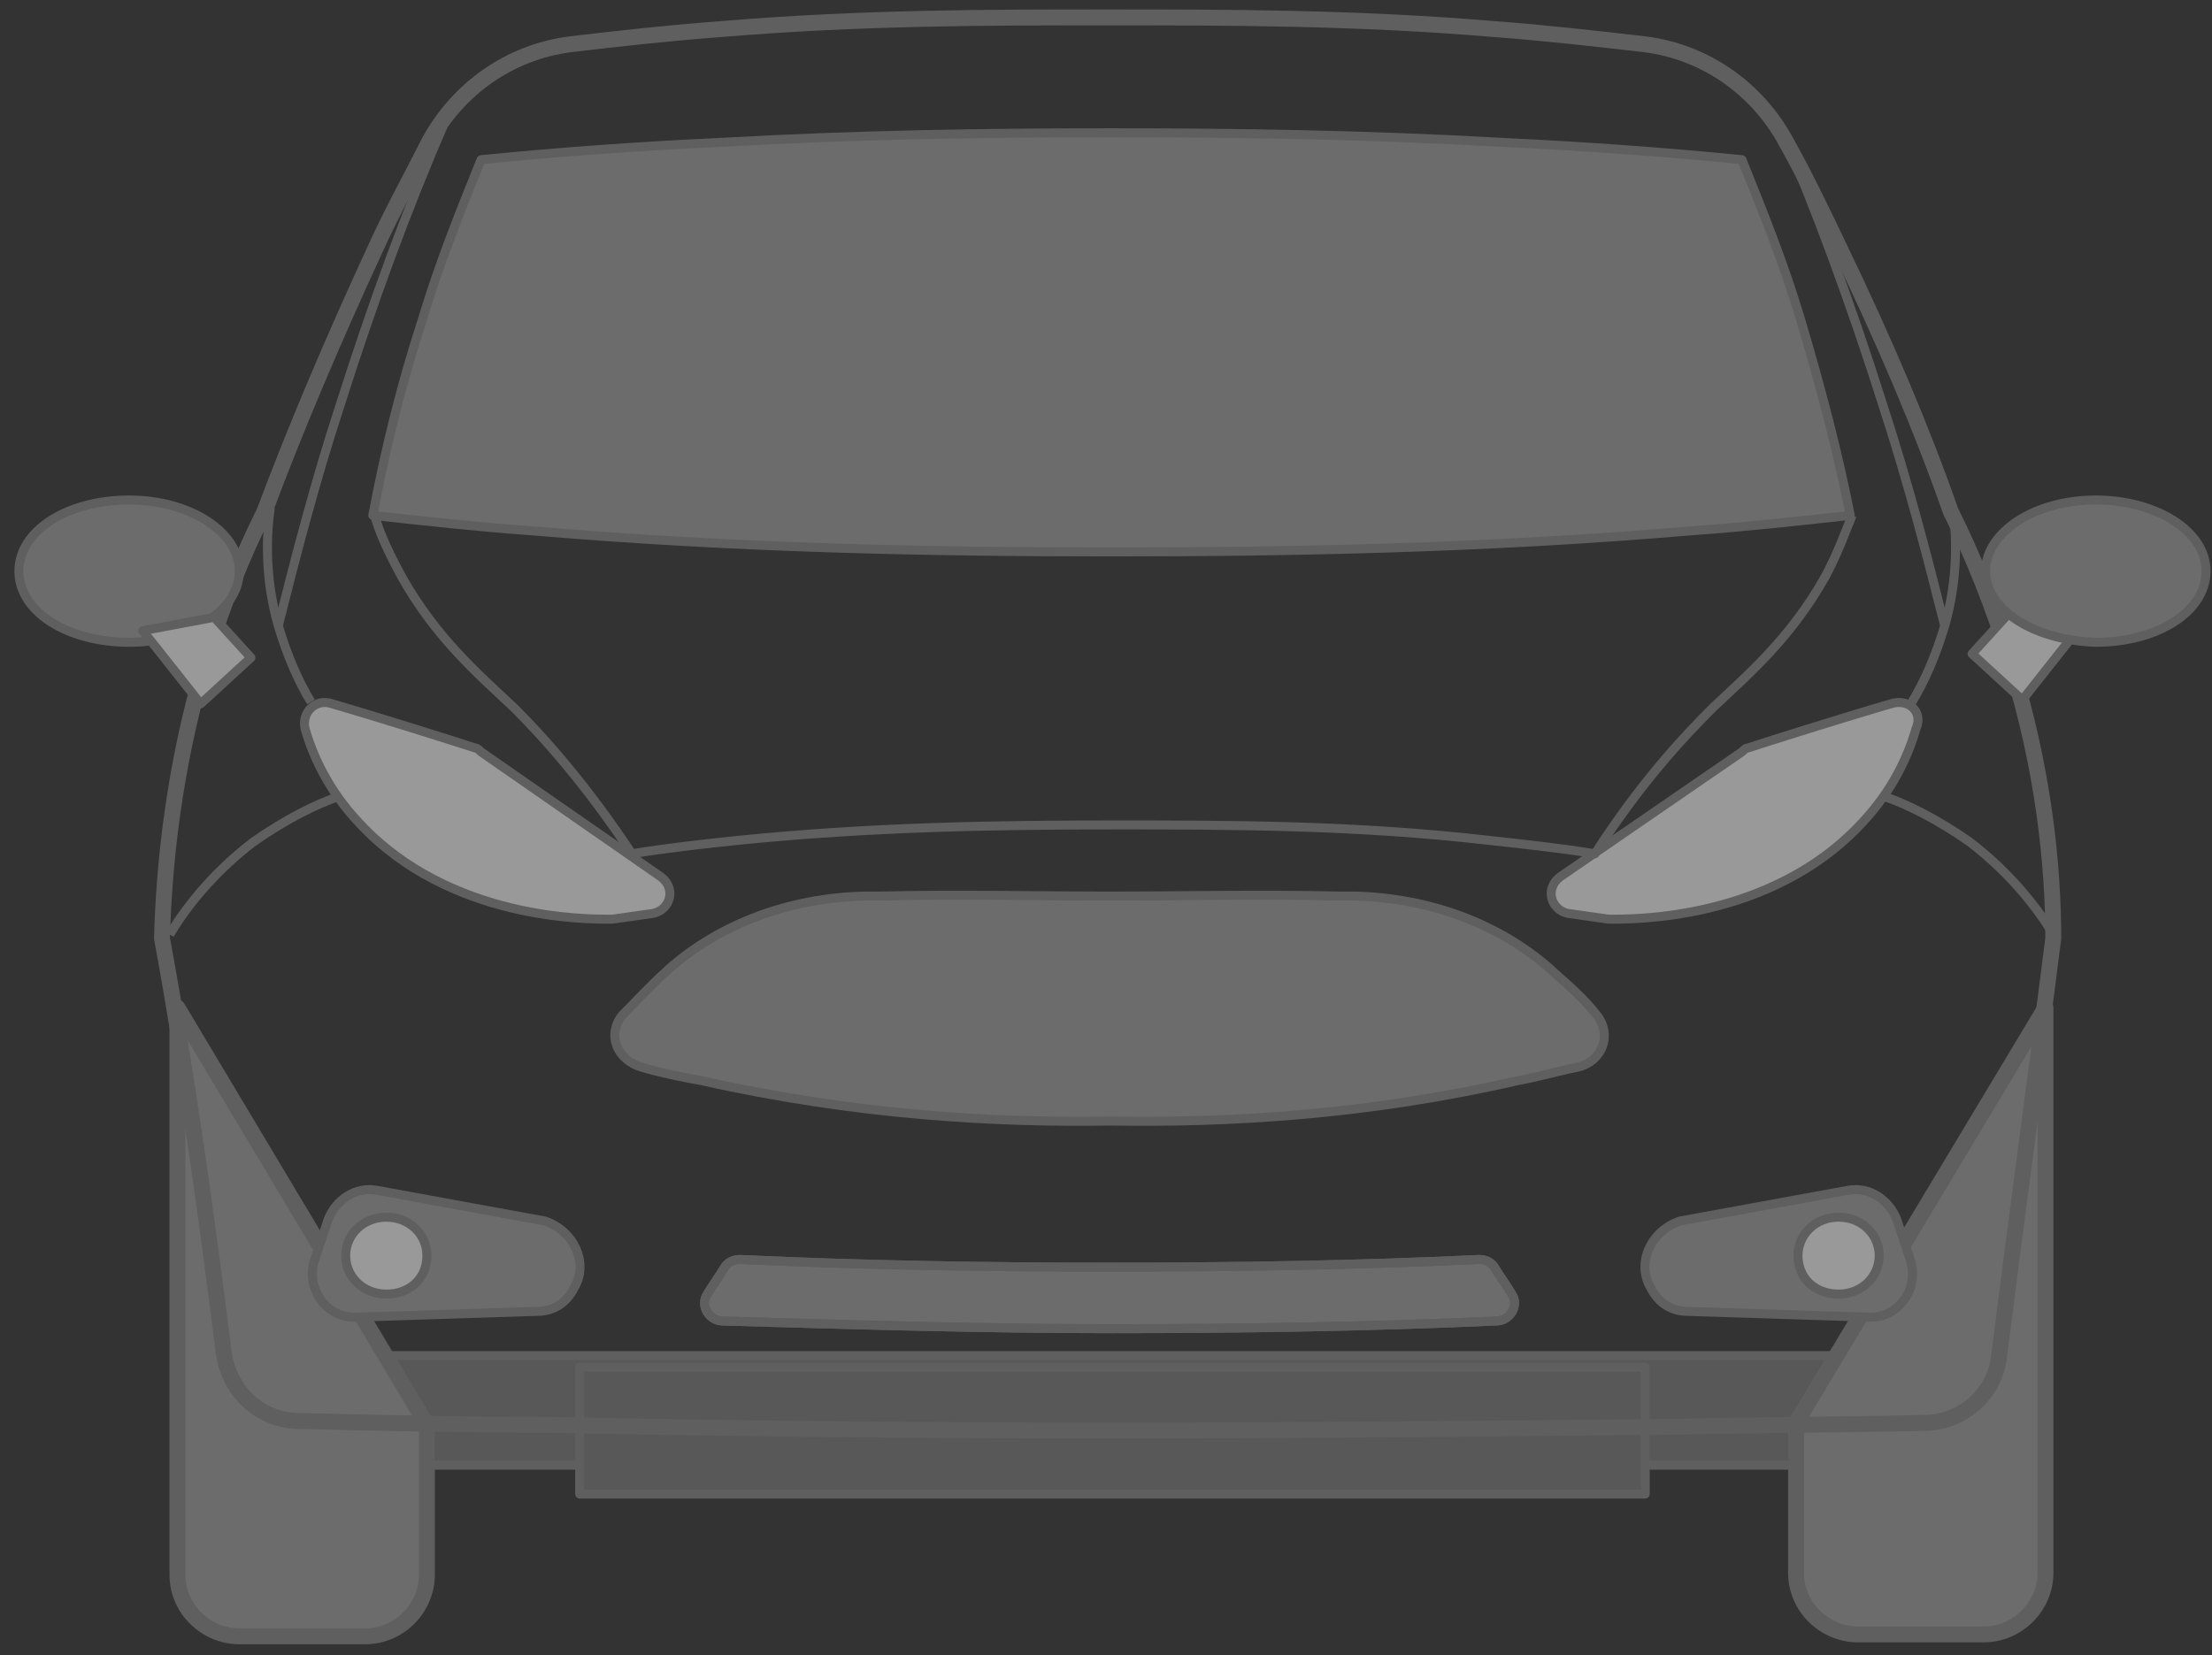
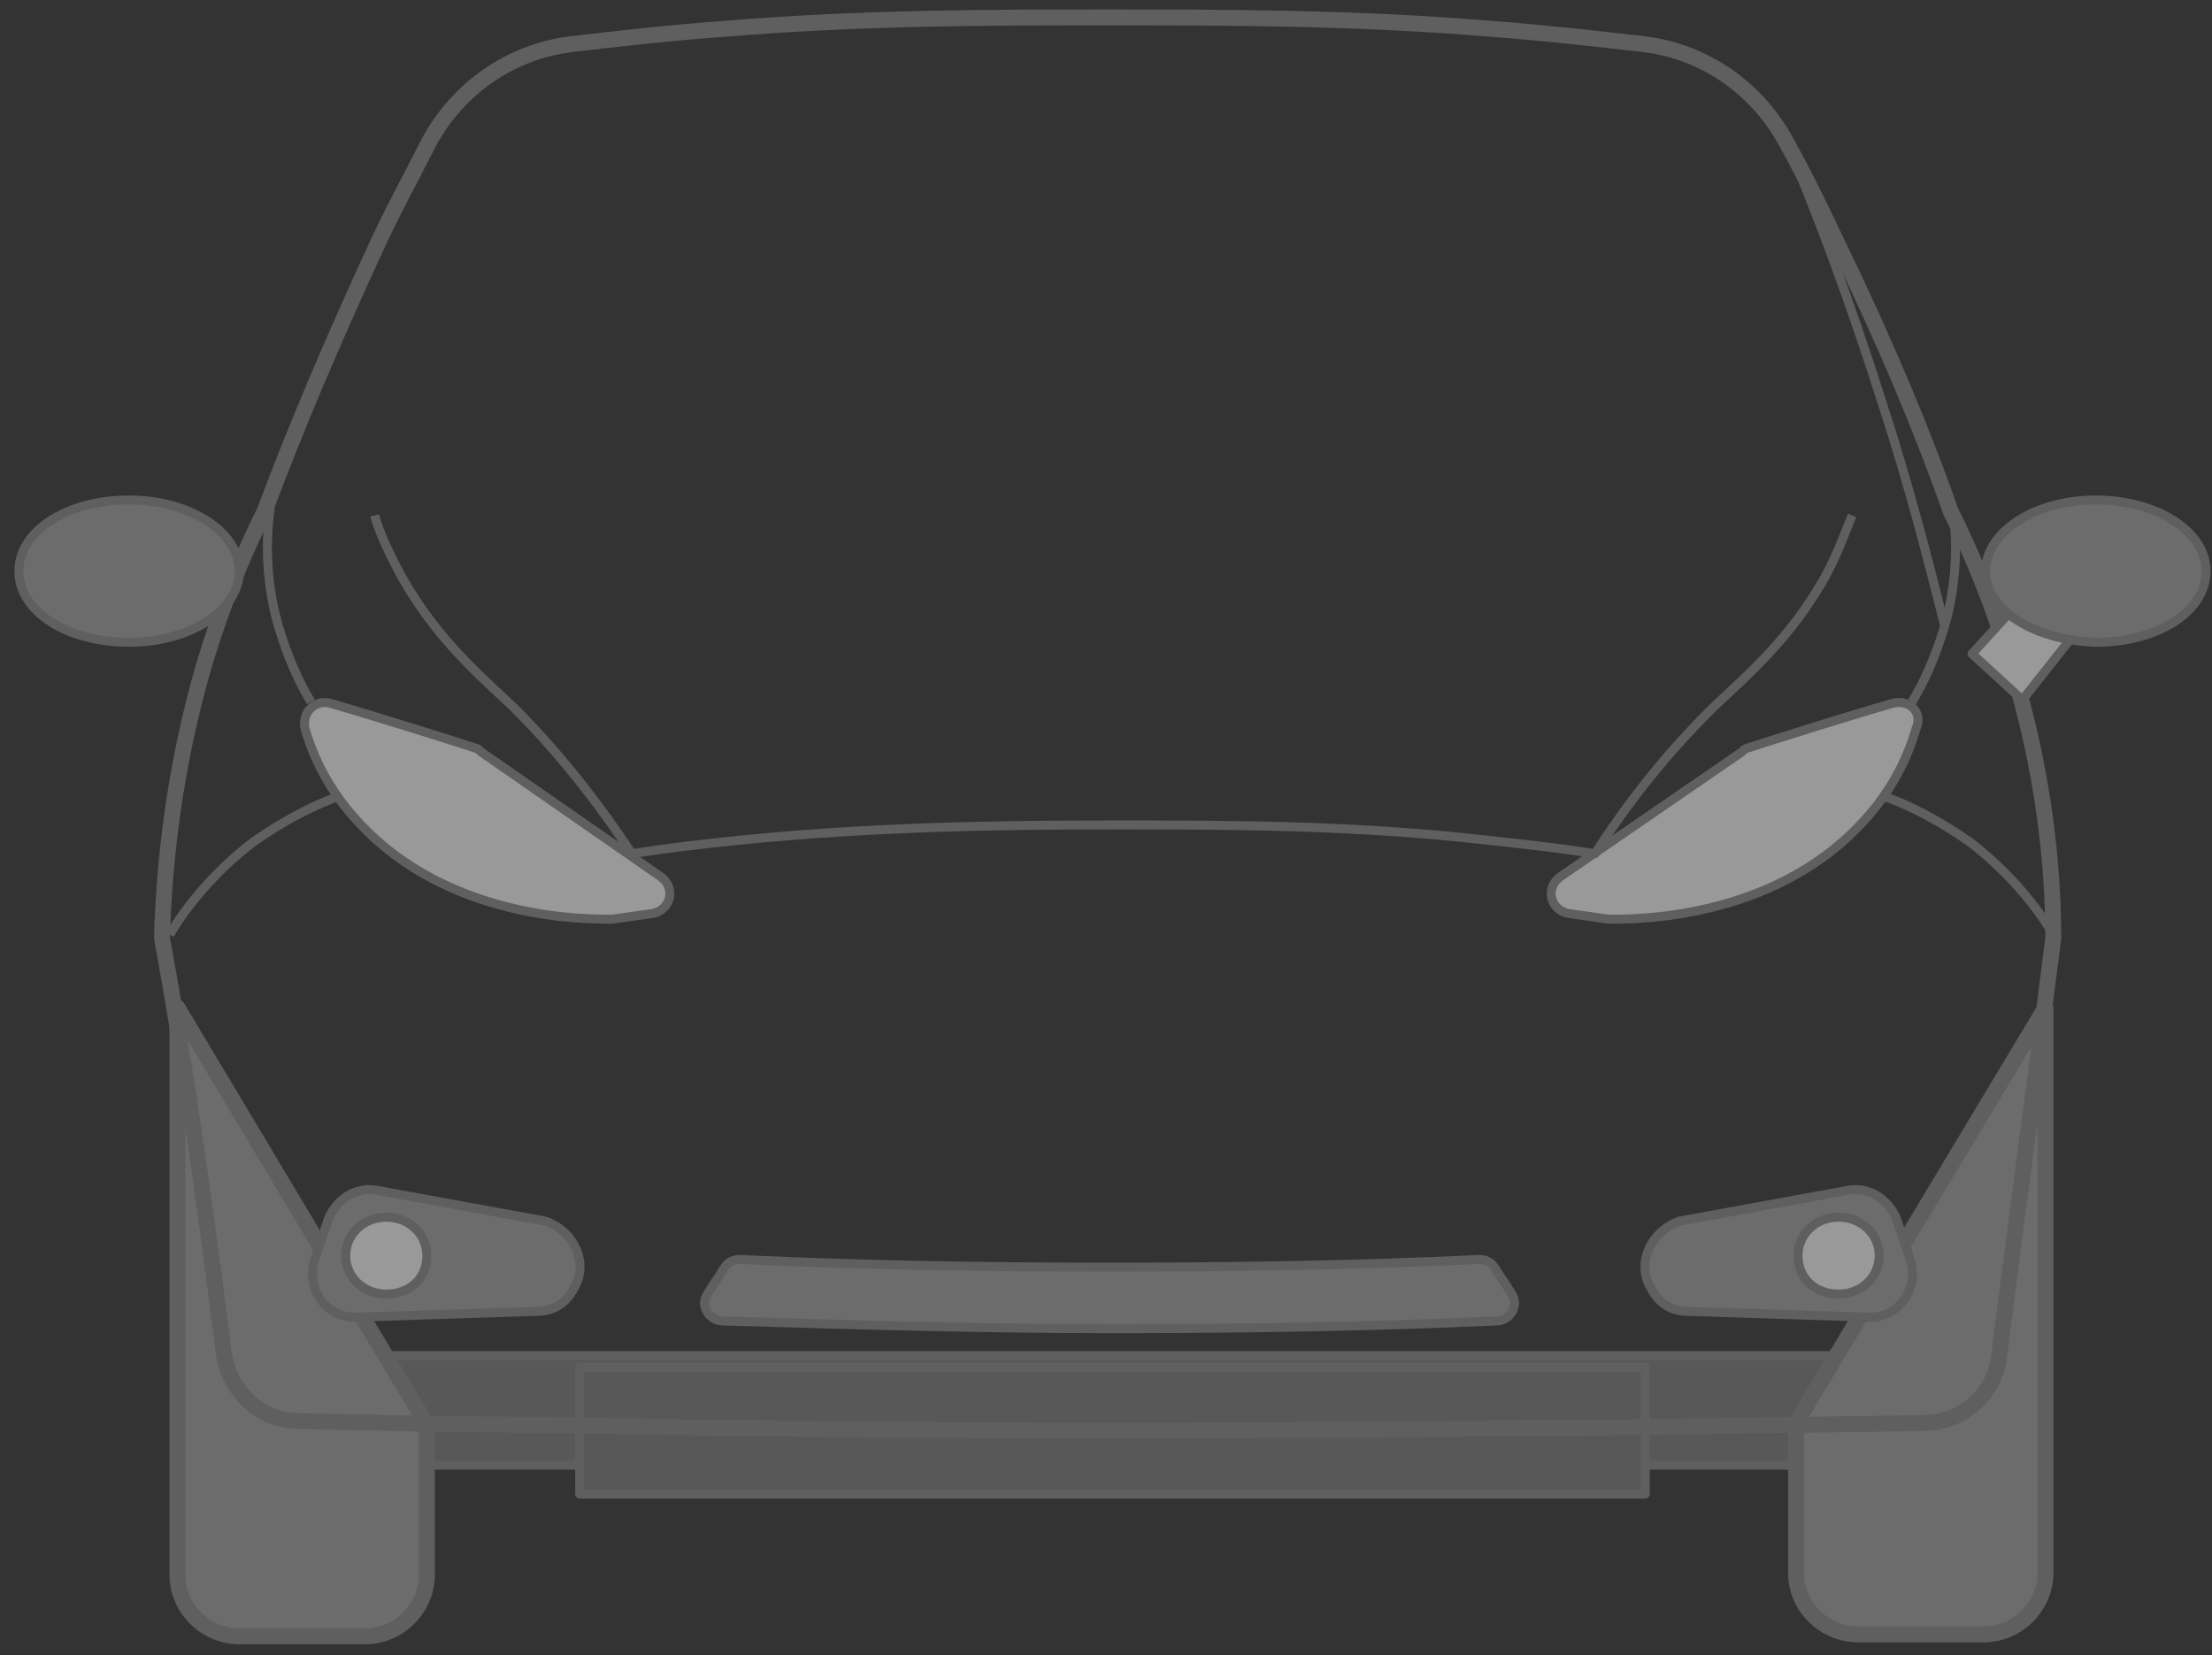
<svg xmlns="http://www.w3.org/2000/svg" width="167" height="125" viewBox="0 0 167 125" fill="none">
  <rect x="0" y="0" width="167" height="125" fill="#333333" stroke="none" />
  <g opacity="0.5" clip-path="url(#clip0_1135_72871)">
    <path d="M143.774 102.373H24.201V110.649H143.774V102.373Z" fill="#7D7D7D" stroke="#8B8B8B" stroke-width="0.678" stroke-linejoin="round" />
    <path d="M124.211 103.244H43.766V112.827H124.211V103.244Z" fill="#7D7D7D" stroke="#8B8B8B" stroke-width="0.678" stroke-linejoin="round" />
    <path d="M32.23 107.6V118.926C32.23 121.394 30.186 123.572 27.558 123.572H18.068C15.586 123.572 13.396 121.539 13.396 118.926V76.092L32.23 107.6Z" fill="#A5A5A5" stroke="#8B8B8B" stroke-width="1.2" stroke-linejoin="round" />
    <path d="M154.429 76.092V118.78C154.429 121.249 152.385 123.427 149.758 123.427H140.268C137.786 123.427 135.596 121.394 135.596 118.78V107.455L154.429 76.092Z" fill="#A5A5A5" stroke="#8B8B8B" stroke-width="1.2" stroke-linejoin="round" />
    <path d="M83.916 108.036C97.931 108.036 112.239 107.89 126.547 107.745C132.825 107.6 138.957 107.6 145.235 107.455C148.155 107.455 150.637 105.277 150.929 102.373C152.243 91.919 153.703 81.319 155.017 70.865C155.017 65.347 154.287 58.087 151.805 50.101C150.491 45.745 148.885 41.825 147.279 38.63C145.089 32.387 142.315 25.853 138.957 18.883C137.643 16.125 136.329 13.366 134.869 10.752C132.679 6.687 128.737 3.928 124.211 3.347C120.415 2.912 116.619 2.476 112.677 2.186C102.311 1.314 92.529 1.314 83.624 1.314C74.718 1.314 65.082 1.314 54.57 2.186C50.628 2.476 46.686 2.912 43.036 3.347C38.51 3.928 34.568 6.687 32.378 10.752C31.064 13.366 29.604 15.979 28.29 18.883C25.078 25.853 22.304 32.387 19.968 38.63C18.362 41.825 16.756 45.745 15.442 50.101C13.107 58.087 12.377 65.347 12.23 70.865C14.128 81.174 15.588 91.773 16.902 102.228C17.34 105.132 19.676 107.31 22.596 107.31C28.728 107.455 35.006 107.6 41.284 107.6C55.592 107.89 69.9 108.036 83.916 108.036Z" fill="" stroke="#8B8B8B" stroke-width="1.2" stroke-linejoin="round" />
    <path d="M25.078 53.151C28.582 54.167 34.568 56.055 35.882 56.49C36.028 56.49 36.173 56.635 36.319 56.781L49.897 66.219C51.065 67.09 50.627 68.687 49.313 68.977L46.247 69.413H46.101C44.495 69.413 33.983 69.558 27.122 62.153C24.786 59.685 23.618 57.071 23.034 55.038C22.742 53.731 23.91 52.715 25.078 53.151Z" fill="white" stroke="#8B8B8B" stroke-width="0.678" stroke-linejoin="round" />
    <path d="M43.328 97.291C42.743 98.453 41.721 99.033 40.553 99.033L26.976 99.469C24.64 99.614 23.034 97.291 23.764 95.113L24.786 92.064C25.37 90.612 26.83 89.596 28.436 89.886L41.138 92.209C43.328 92.935 44.495 95.403 43.328 97.291Z" fill="#A5A5A5" stroke="#8B8B8B" stroke-width="0.678" stroke-linejoin="round" />
    <path d="M32.231 94.823C32.231 93.226 30.918 91.919 29.166 91.919C27.414 91.919 26.1 93.226 26.1 94.823C26.1 96.42 27.414 97.727 29.166 97.727C30.918 97.727 32.231 96.565 32.231 94.823Z" fill="white" stroke="#8B8B8B" stroke-width="0.678" stroke-linejoin="round" />
    <path d="M18.07 43.132C18.07 40.227 14.42 37.759 9.748 37.759C5.076 37.759 1.426 40.082 1.426 43.132C1.426 46.181 5.076 48.504 9.748 48.504C14.42 48.504 18.07 46.035 18.07 43.132Z" fill="#A5A5A5" stroke="#8B8B8B" stroke-width="0.678" stroke-linejoin="round" />
    <path d="M25.662 60.12C23.91 60.701 21.574 61.862 19.092 63.605C15.88 66.073 13.836 68.832 12.815 70.574" stroke="#8B8B8B" stroke-width="0.678" stroke-linejoin="round" />
    <path d="M23.473 53.005C22.596 51.553 21.721 49.666 20.991 47.197C19.968 43.567 20.114 40.373 20.407 38.34" stroke="#8B8B8B" stroke-width="0.678" stroke-linejoin="round" />
-     <path d="M20.99 47.342C22.304 42.115 23.764 36.453 25.662 30.645C28.144 22.804 30.772 15.689 33.546 9.3" stroke="#8B8B8B" stroke-width="0.678" stroke-linejoin="round" />
-     <path d="M83.916 41.68C97.786 41.68 112.386 41.389 127.715 40.083C131.803 39.792 135.745 39.356 139.687 38.921C138.811 34.42 137.497 29.338 135.891 23.965C134.577 19.609 132.971 15.689 131.511 12.059C125.671 11.478 119.539 11.043 113.408 10.752C103.188 10.171 93.26 10.026 83.916 10.026C74.572 10.026 64.644 10.171 54.424 10.752C48.146 11.043 42.16 11.478 36.32 12.059C34.861 15.689 33.255 19.609 31.941 23.965C30.189 29.338 29.02 34.275 28.145 38.921C32.087 39.356 36.028 39.792 40.116 40.083C55.446 41.389 70.046 41.68 83.916 41.68Z" fill="#A5A5A5" stroke="#8B8B8B" stroke-width="0.678" stroke-linejoin="round" />
    <path d="M142.752 53.151C139.249 54.167 133.263 56.055 131.949 56.49C131.803 56.49 131.657 56.635 131.511 56.781L117.787 66.219C116.619 67.09 117.057 68.687 118.371 68.977L121.437 69.413H121.583C123.189 69.413 133.701 69.558 140.563 62.153C142.898 59.685 144.066 57.071 144.65 55.038C145.234 53.731 144.066 52.715 142.752 53.151Z" fill="white" stroke="#8B8B8B" stroke-width="0.678" stroke-linejoin="round" />
-     <path d="M83.914 84.658C92.674 84.804 103.186 84.223 114.574 81.609C116.18 81.319 117.64 80.883 119.1 80.593C120.998 80.157 121.728 78.124 120.56 76.672C119.684 75.511 118.516 74.495 117.202 73.333C117.202 73.333 117.202 73.333 117.056 73.188C113.114 69.703 107.858 67.815 102.31 67.67C101.872 67.67 101.434 67.67 101.142 67.67C95.156 67.525 89.316 67.67 83.768 67.67C78.22 67.67 72.38 67.525 66.394 67.67C65.956 67.67 65.518 67.67 65.226 67.67C59.678 67.815 54.422 69.703 50.48 73.188C50.48 73.188 50.48 73.188 50.334 73.333C49.02 74.495 47.998 75.656 46.977 76.672C45.809 78.124 46.539 80.012 48.437 80.593C49.897 81.028 51.356 81.319 52.962 81.609C64.642 84.223 75.154 84.804 83.914 84.658Z" fill="#A5A5A5" stroke="#8B8B8B" stroke-width="0.678" stroke-linejoin="round" />
    <path d="M124.649 97.291C125.233 98.453 126.255 99.033 127.423 99.033L141 99.469C143.336 99.614 144.942 97.291 144.212 95.113L143.19 92.064C142.606 90.612 141.146 89.596 139.54 89.886L126.839 92.209C124.649 92.935 123.481 95.403 124.649 97.291Z" fill="#A5A5A5" stroke="#8B8B8B" stroke-width="0.678" stroke-linejoin="round" />
    <path d="M135.744 94.823C135.744 93.226 137.058 91.919 138.81 91.919C140.562 91.919 141.876 93.226 141.876 94.823C141.876 96.42 140.562 97.727 138.81 97.727C137.058 97.727 135.744 96.565 135.744 94.823Z" fill="white" stroke="#8B8B8B" stroke-width="0.678" stroke-linejoin="round" />
    <path d="M83.915 100.34C93.55 100.34 103.332 100.195 112.968 99.759C113.99 99.759 114.72 98.597 114.136 97.726C113.698 97 113.26 96.419 112.822 95.694C112.53 95.258 112.092 95.113 111.654 95.113C102.456 95.548 93.112 95.694 83.769 95.694C74.425 95.694 65.227 95.548 55.883 95.113C55.445 95.113 55.007 95.258 54.715 95.694C54.277 96.419 53.839 97 53.401 97.726C52.817 98.597 53.547 99.759 54.569 99.759C64.497 100.049 74.279 100.34 83.915 100.34Z" fill="#A5A5A5" stroke="#8B8B8B" stroke-width="0.678" stroke-linejoin="round" />
-     <path d="M83.915 100.34C93.55 100.34 103.332 100.195 112.968 99.759C113.99 99.759 114.72 98.597 114.136 97.726C113.698 97 113.26 96.419 112.822 95.694C112.53 95.258 112.092 95.113 111.654 95.113C102.456 95.548 93.112 95.694 83.769 95.694C74.425 95.694 65.227 95.548 55.883 95.113C55.445 95.113 55.007 95.258 54.715 95.694C54.277 96.419 53.839 97 53.401 97.726C52.817 98.597 53.547 99.759 54.569 99.759C64.497 100.049 74.279 100.34 83.915 100.34Z" stroke="#8B8B8B" stroke-width="0.678" stroke-linejoin="round" />
    <path d="M157.061 47.342C156.915 47.488 152.681 52.86 152.681 52.86L148.885 49.375L151.659 46.326L157.061 47.342Z" fill="white" stroke="#8B8B8B" stroke-width="0.678" stroke-linejoin="round" />
    <path d="M149.906 43.132C149.906 40.227 153.556 37.759 158.228 37.759C162.754 37.759 166.55 40.082 166.55 43.132C166.55 46.181 162.9 48.504 158.228 48.504C153.556 48.359 149.906 46.035 149.906 43.132Z" fill="#A5A5A5" stroke="#8B8B8B" stroke-width="0.678" stroke-linejoin="round" />
    <path d="M142.168 60.12C143.92 60.701 146.256 61.862 148.738 63.605C151.95 66.073 153.994 68.832 155.016 70.574" stroke="#8B8B8B" stroke-width="0.678" stroke-linejoin="round" />
    <path d="M144.357 53.005C145.233 51.553 146.109 49.666 146.839 47.197C147.861 43.567 147.715 40.373 147.423 38.34" stroke="#8B8B8B" stroke-width="0.678" stroke-linejoin="round" />
    <path d="M146.839 47.342C145.525 42.115 144.065 36.453 142.167 30.645C139.685 22.804 137.057 15.689 134.283 9.3" stroke="#8B8B8B" stroke-width="0.678" stroke-linejoin="round" />
    <path d="M139.832 38.921C139.394 39.938 138.81 41.68 137.788 43.568C135.16 48.214 132.094 50.828 129.32 53.441C126.984 55.764 123.772 59.249 120.414 64.476C117.786 64.041 115.012 63.75 112.384 63.46C102.31 62.298 92.82 62.298 84.06 62.298C75.3 62.298 65.811 62.443 55.737 63.46C52.963 63.75 50.335 64.041 47.707 64.476C44.349 59.394 41.137 55.764 38.801 53.441C36.027 50.828 32.961 48.214 30.333 43.568C29.311 41.68 28.581 40.083 28.289 38.921" stroke="#8B8B8B" stroke-width="0.678" stroke-linejoin="round" />
-     <path d="M10.77 47.633C10.915 47.778 15.149 53.151 15.149 53.151L18.945 49.666L16.172 46.617L10.77 47.633Z" fill="white" stroke="#8B8B8B" stroke-width="0.678" stroke-linejoin="round" />
  </g>
  <defs>
    <clipPath id="clip0_1135_72871">
      <rect width="166" height="124" fill="white" transform="translate(0.988 0.298)" />
    </clipPath>
  </defs>
</svg>